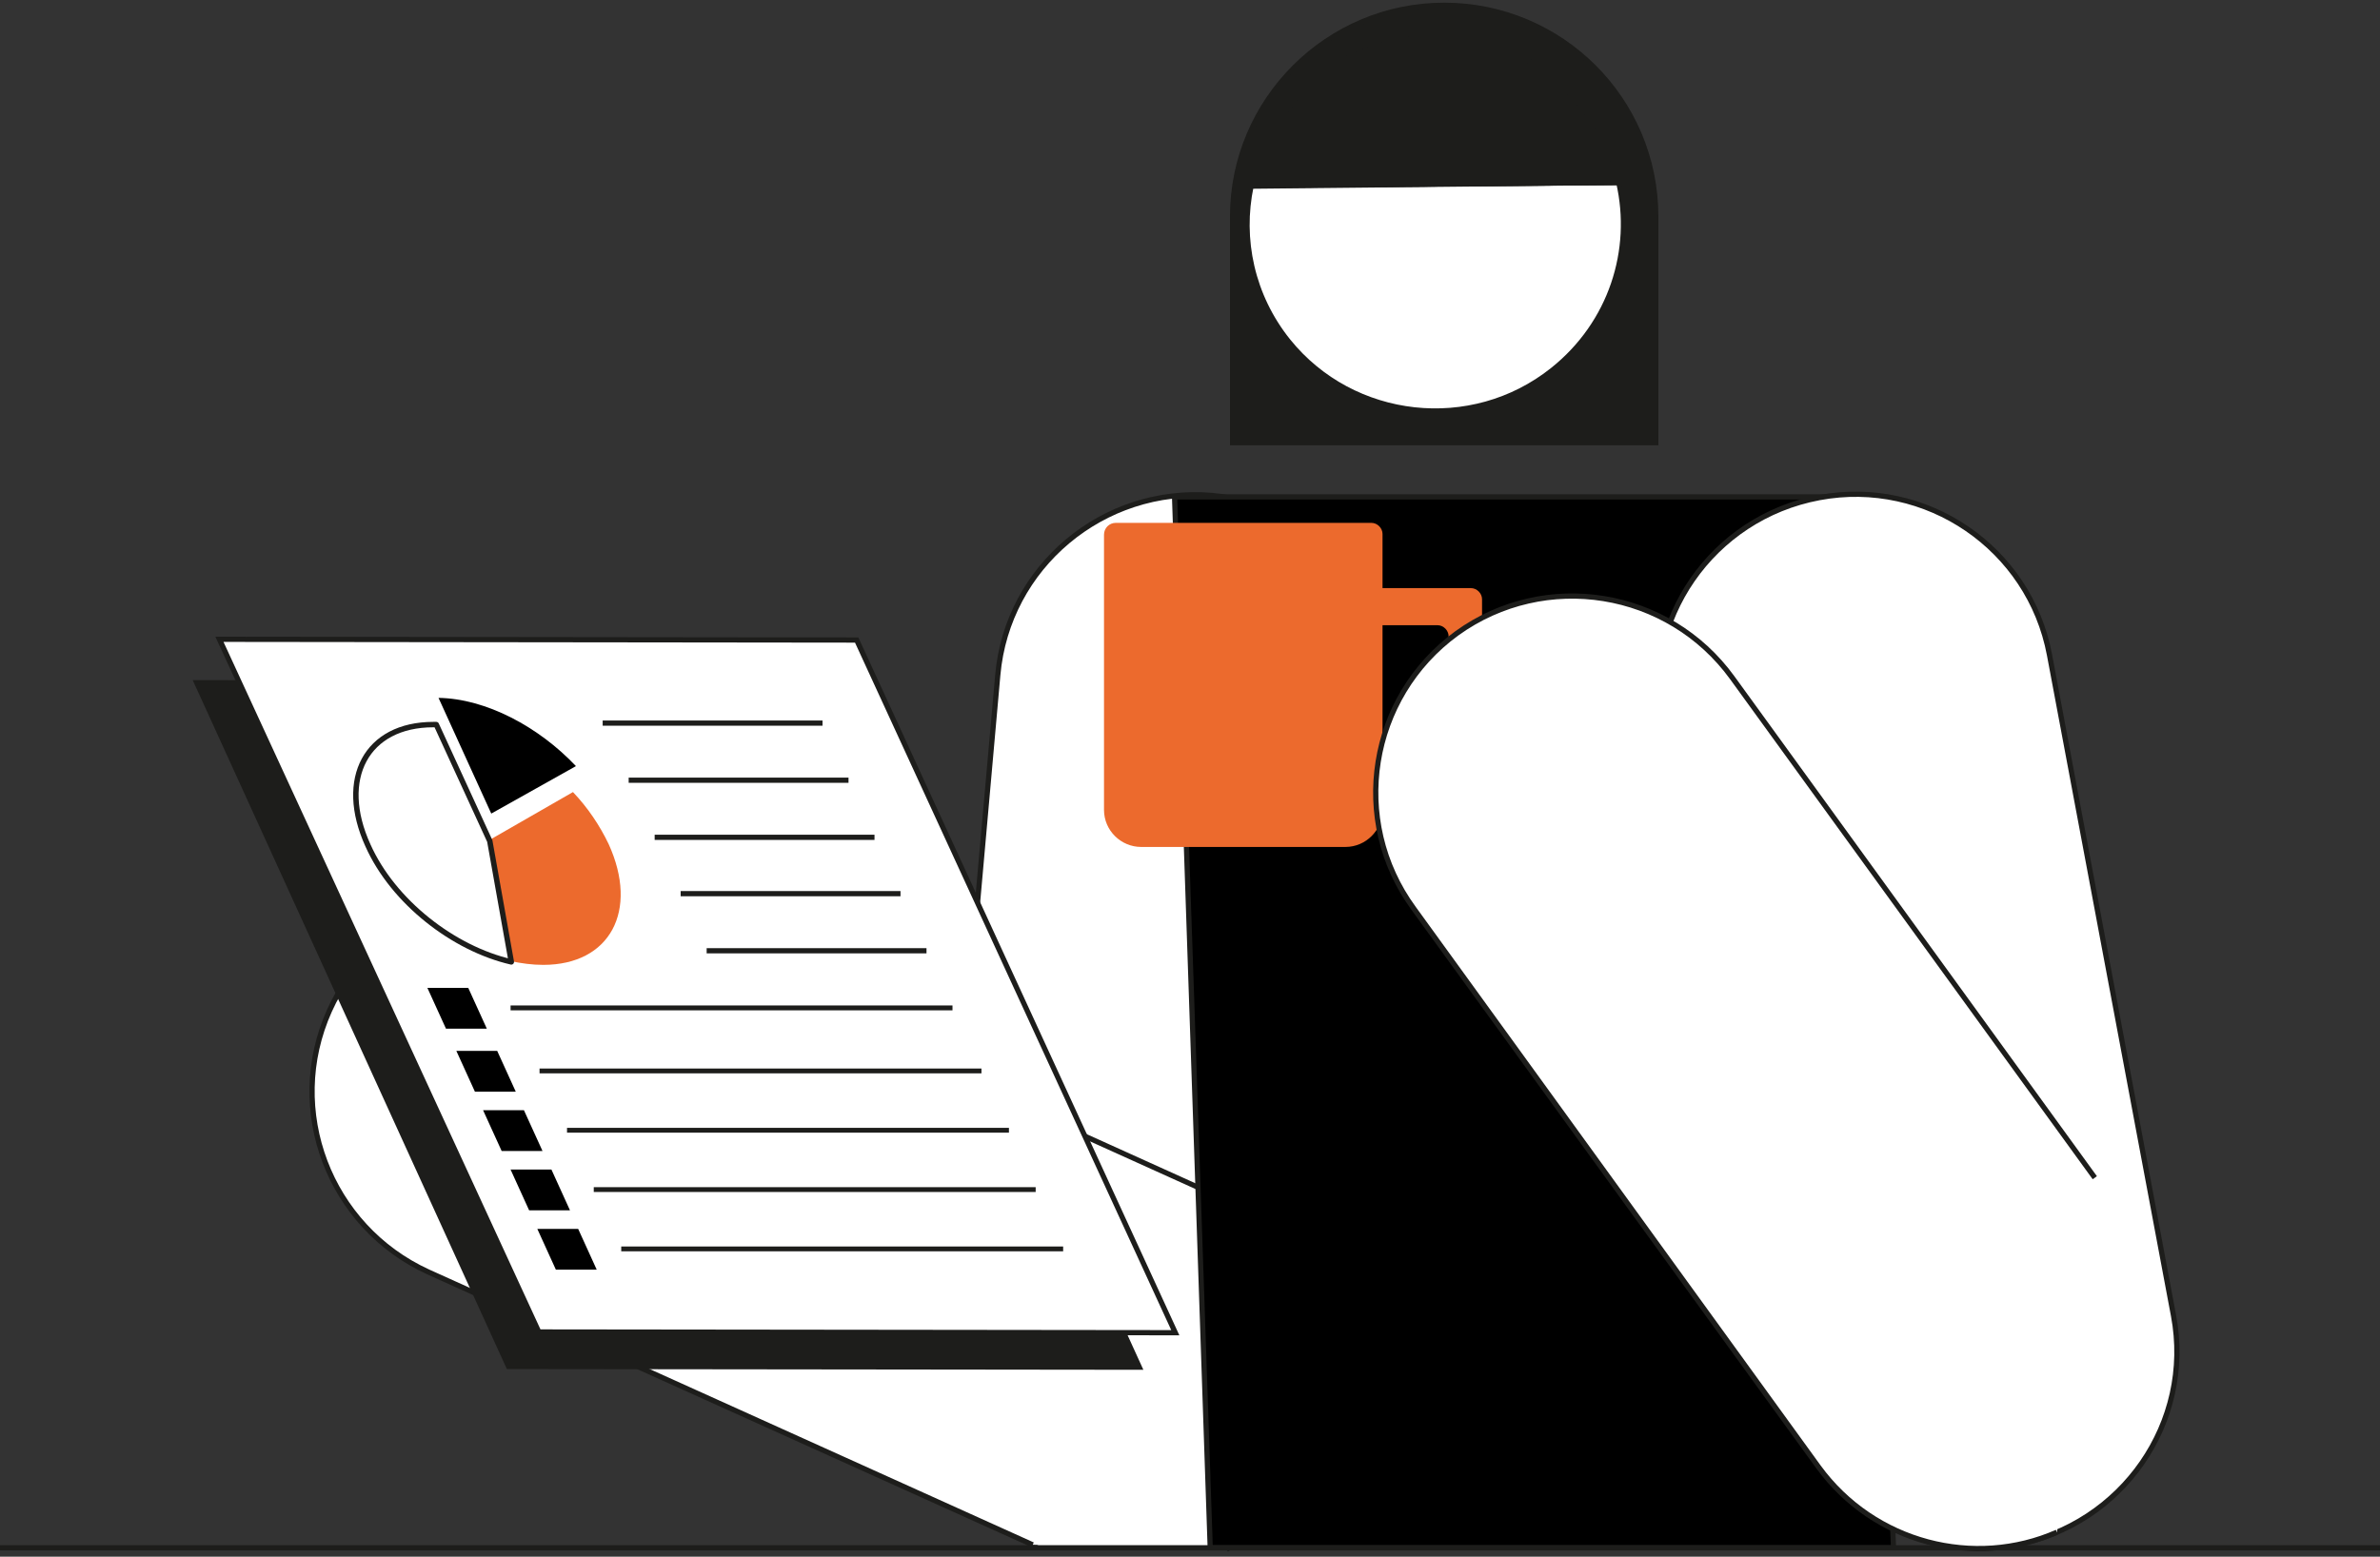
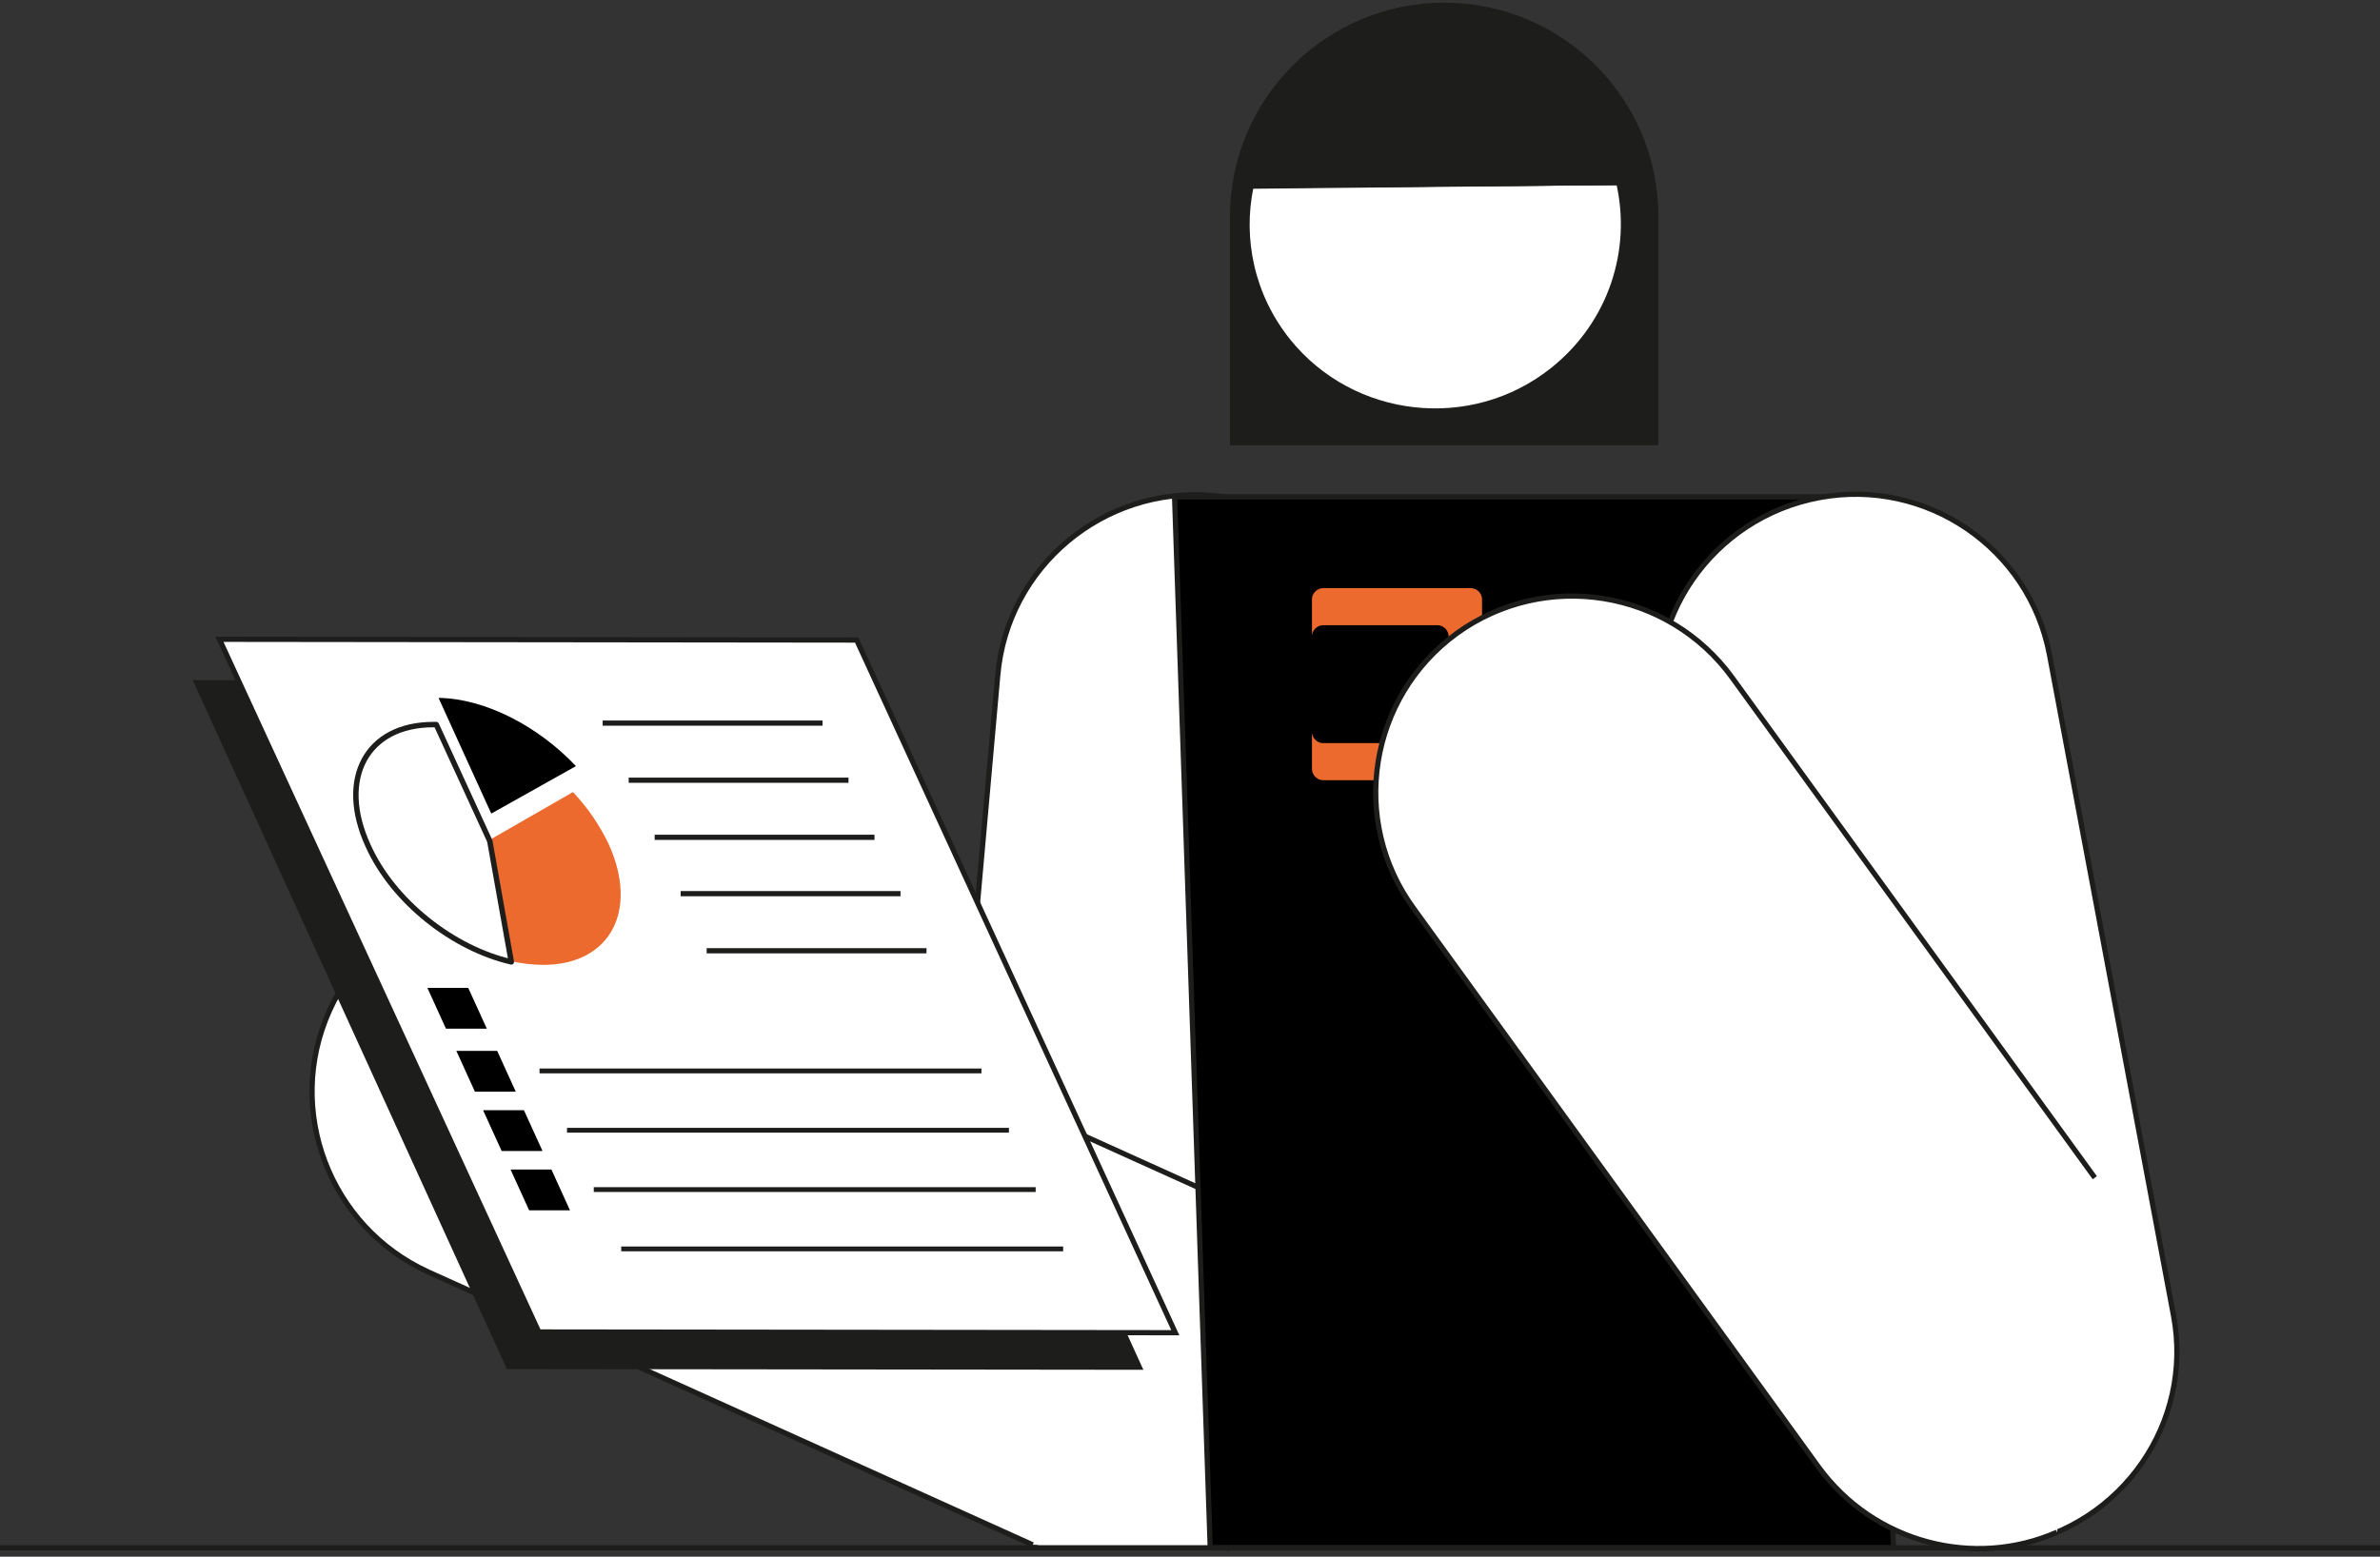
<svg xmlns="http://www.w3.org/2000/svg" width="457" height="299" viewBox="0 0 457 299" fill="none">
  <rect x="0" y="0" width="457" height="299" fill="#333333" stroke="none" />
  <path d="M317.95 85.044H236.66V41.597C236.66 19.233 254.915 1 277.305 1C299.696 1 317.95 19.091 317.95 41.597V85.044Z" fill="#1D1D1B" stroke="#1D1D1B" stroke-width="0.976" stroke-miterlimit="10" />
  <path d="M235.519 297.576C246.358 291.735 254.202 280.767 255.343 267.519L267.037 136.04C268.891 115.243 253.489 97.01 232.667 95.158C211.845 93.448 193.448 108.833 191.594 129.63L179.9 261.109C178.473 276.351 186.46 290.311 199.152 297.291" fill="white" />
  <path d="M235.519 297.576C246.358 291.735 254.202 280.767 255.343 267.519L267.037 136.04C268.891 115.243 253.489 97.01 232.667 95.158C211.845 93.448 193.448 108.833 191.594 129.63L179.9 261.109C178.473 276.351 186.46 290.311 199.152 297.291" stroke="#1D1D1B" stroke-miterlimit="10" />
  <path d="M236.375 297.291C243.221 293.445 249.068 287.462 252.491 279.77C261.048 260.682 252.491 238.317 233.523 229.628L113.156 175.213C94.188 166.666 71.798 175.071 63.241 194.159C54.684 213.247 63.241 235.611 82.209 244.3L198.297 296.721" fill="white" />
  <path d="M236.375 297.291C243.221 293.445 249.068 287.462 252.491 279.77C261.048 260.682 252.491 238.317 233.523 229.628L113.156 175.213C94.188 166.666 71.798 175.071 63.241 194.159C54.684 213.247 63.241 235.611 82.209 244.3L198.297 296.721" stroke="#1D1D1B" stroke-miterlimit="10" />
  <path d="M232.382 297.291L225.536 95.443H355.601L363.587 297.291H232.382Z" fill="black" stroke="#1D1D1B" stroke-miterlimit="10" />
  <path d="M310.82 35.045C313.815 48.008 309.394 62.11 298.127 71.084C282.582 83.477 259.764 80.913 247.356 65.529C240.368 56.839 238.086 45.871 240.225 35.757L310.82 35.045Z" fill="white" stroke="#1D1D1B" stroke-miterlimit="10" />
  <path d="M253.061 14.96C268.606 2.567 291.424 5.131 303.832 20.515C307.397 24.931 309.679 29.917 310.82 35.045L240.226 35.615C241.937 27.78 246.215 20.373 253.061 14.96Z" fill="#1D1D1B" stroke="#1D1D1B" stroke-miterlimit="10" />
  <path d="M310.82 35.045L240.226 35.615" stroke="#1D1D1B" stroke-miterlimit="10" />
  <path d="M342.765 266.522C346.616 287.034 366.439 300.567 386.976 296.721C407.512 292.875 421.203 273.217 417.353 252.705L393.536 125.784C389.685 105.272 369.862 91.739 349.326 95.585C328.789 99.431 315.098 119.089 318.949 139.601L342.765 266.522Z" fill="white" stroke="#1D1D1B" stroke-miterlimit="10" />
  <path d="M0 297.288L457 297.288" stroke="#1D1D1B" stroke-miterlimit="10" />
  <path d="M219.547 263.103L97.326 262.961L37 130.627L159.221 130.77L219.547 263.103Z" fill="#1D1D1B" />
  <path d="M282.439 112.964H254.059C252.918 112.964 251.92 113.961 251.92 115.1V122.223C251.92 121.083 252.918 120.086 254.059 120.086H276.022C277.163 120.086 278.161 121.083 278.161 122.223V140.599C278.161 141.738 277.163 142.735 276.022 142.735H254.059C252.918 142.735 251.92 141.738 251.92 140.599V147.721C251.92 148.86 252.918 149.858 254.059 149.858H282.439C283.58 149.858 284.579 148.86 284.579 147.721V115.1C284.579 113.961 283.58 112.964 282.439 112.964Z" fill="#EC6A2D" />
-   <path d="M214.27 100.428H263.33C264.47 100.428 265.469 101.425 265.469 102.565V155.555C265.469 159.402 262.331 162.678 258.338 162.678H219.119C215.268 162.678 211.988 159.544 211.988 155.555V102.708C211.988 101.425 212.987 100.428 214.27 100.428Z" fill="#EC6A2D" />
  <path d="M402.236 226.209L332.64 130.2C320.375 113.249 296.701 109.403 279.73 121.653C262.902 133.903 259.051 157.55 271.458 174.501L349.183 281.764C359.879 296.436 379.132 301.279 394.963 294.299" fill="white" />
  <path d="M402.236 226.209L332.64 130.2C320.375 113.249 296.701 109.403 279.73 121.653C262.902 133.903 259.051 157.55 271.458 174.501L349.183 281.764C359.879 296.436 379.132 301.279 394.963 294.299" stroke="#1D1D1B" stroke-miterlimit="10" />
  <path d="M225.679 255.981L103.458 255.838L42.134 122.793L164.497 122.935L225.679 255.981Z" fill="white" stroke="#1D1D1B" stroke-miterlimit="10" />
  <path d="M93.902 161.396L98.038 184.615C100.177 185.042 102.174 185.327 104.313 185.327C117.149 185.327 122.71 174.928 116.863 162.108C115.152 158.547 112.87 155.128 110.018 152.137L93.902 161.396Z" fill="#EC6A2D" />
  <path d="M83.777 139.174C83.634 139.174 83.349 139.174 83.207 139.174C70.371 139.174 64.809 149.573 70.656 162.393C75.505 173.219 87.057 182.193 98.181 184.757L94.045 161.538L83.777 139.174Z" fill="white" stroke="#1D1D1B" stroke-width="1.042" stroke-miterlimit="10" stroke-linejoin="round" />
  <path d="M110.589 147.151C103.458 139.601 93.332 134.188 84.205 134.046L94.331 156.268L110.589 147.151Z" fill="black" />
  <path d="M115.723 138.889H157.937" stroke="#1D1D1B" stroke-miterlimit="10" stroke-linejoin="round" />
  <path d="M120.715 149.858H162.929" stroke="#1D1D1B" stroke-miterlimit="10" stroke-linejoin="round" />
  <path d="M125.706 160.826H167.92" stroke="#1D1D1B" stroke-miterlimit="10" stroke-linejoin="round" />
  <path d="M130.697 171.652H172.911" stroke="#1D1D1B" stroke-miterlimit="10" stroke-linejoin="round" />
  <path d="M135.689 182.62H177.903" stroke="#1D1D1B" stroke-miterlimit="10" stroke-linejoin="round" />
-   <path d="M98.039 193.589H182.895" stroke="#1D1D1B" stroke-width="0.932" stroke-miterlimit="10" stroke-linejoin="round" />
  <path d="M103.601 205.697H188.456" stroke="#1D1D1B" stroke-width="0.932" stroke-miterlimit="10" stroke-linejoin="round" />
  <path d="M108.877 217.093H193.733" stroke="#1D1D1B" stroke-width="0.932" stroke-miterlimit="10" stroke-linejoin="round" />
  <path d="M114.012 228.489H198.867" stroke="#1D1D1B" stroke-width="0.932" stroke-miterlimit="10" stroke-linejoin="round" />
  <path d="M119.288 239.884H204.144" stroke="#1D1D1B" stroke-width="0.932" stroke-miterlimit="10" stroke-linejoin="round" />
  <path d="M93.475 197.577H85.631L82.065 189.743H89.909L93.475 197.577Z" fill="black" />
  <path d="M99.037 209.685H91.193L87.628 201.851H95.472L99.037 209.685Z" fill="black" />
  <path d="M104.171 221.081H96.327L92.762 213.247H100.606L104.171 221.081Z" fill="black" />
  <path d="M109.448 232.477H101.604L98.039 224.642H105.883L109.448 232.477Z" fill="black" />
-   <path d="M114.582 243.873H106.738L103.173 236.038H111.017L114.582 243.873Z" fill="black" />
</svg>